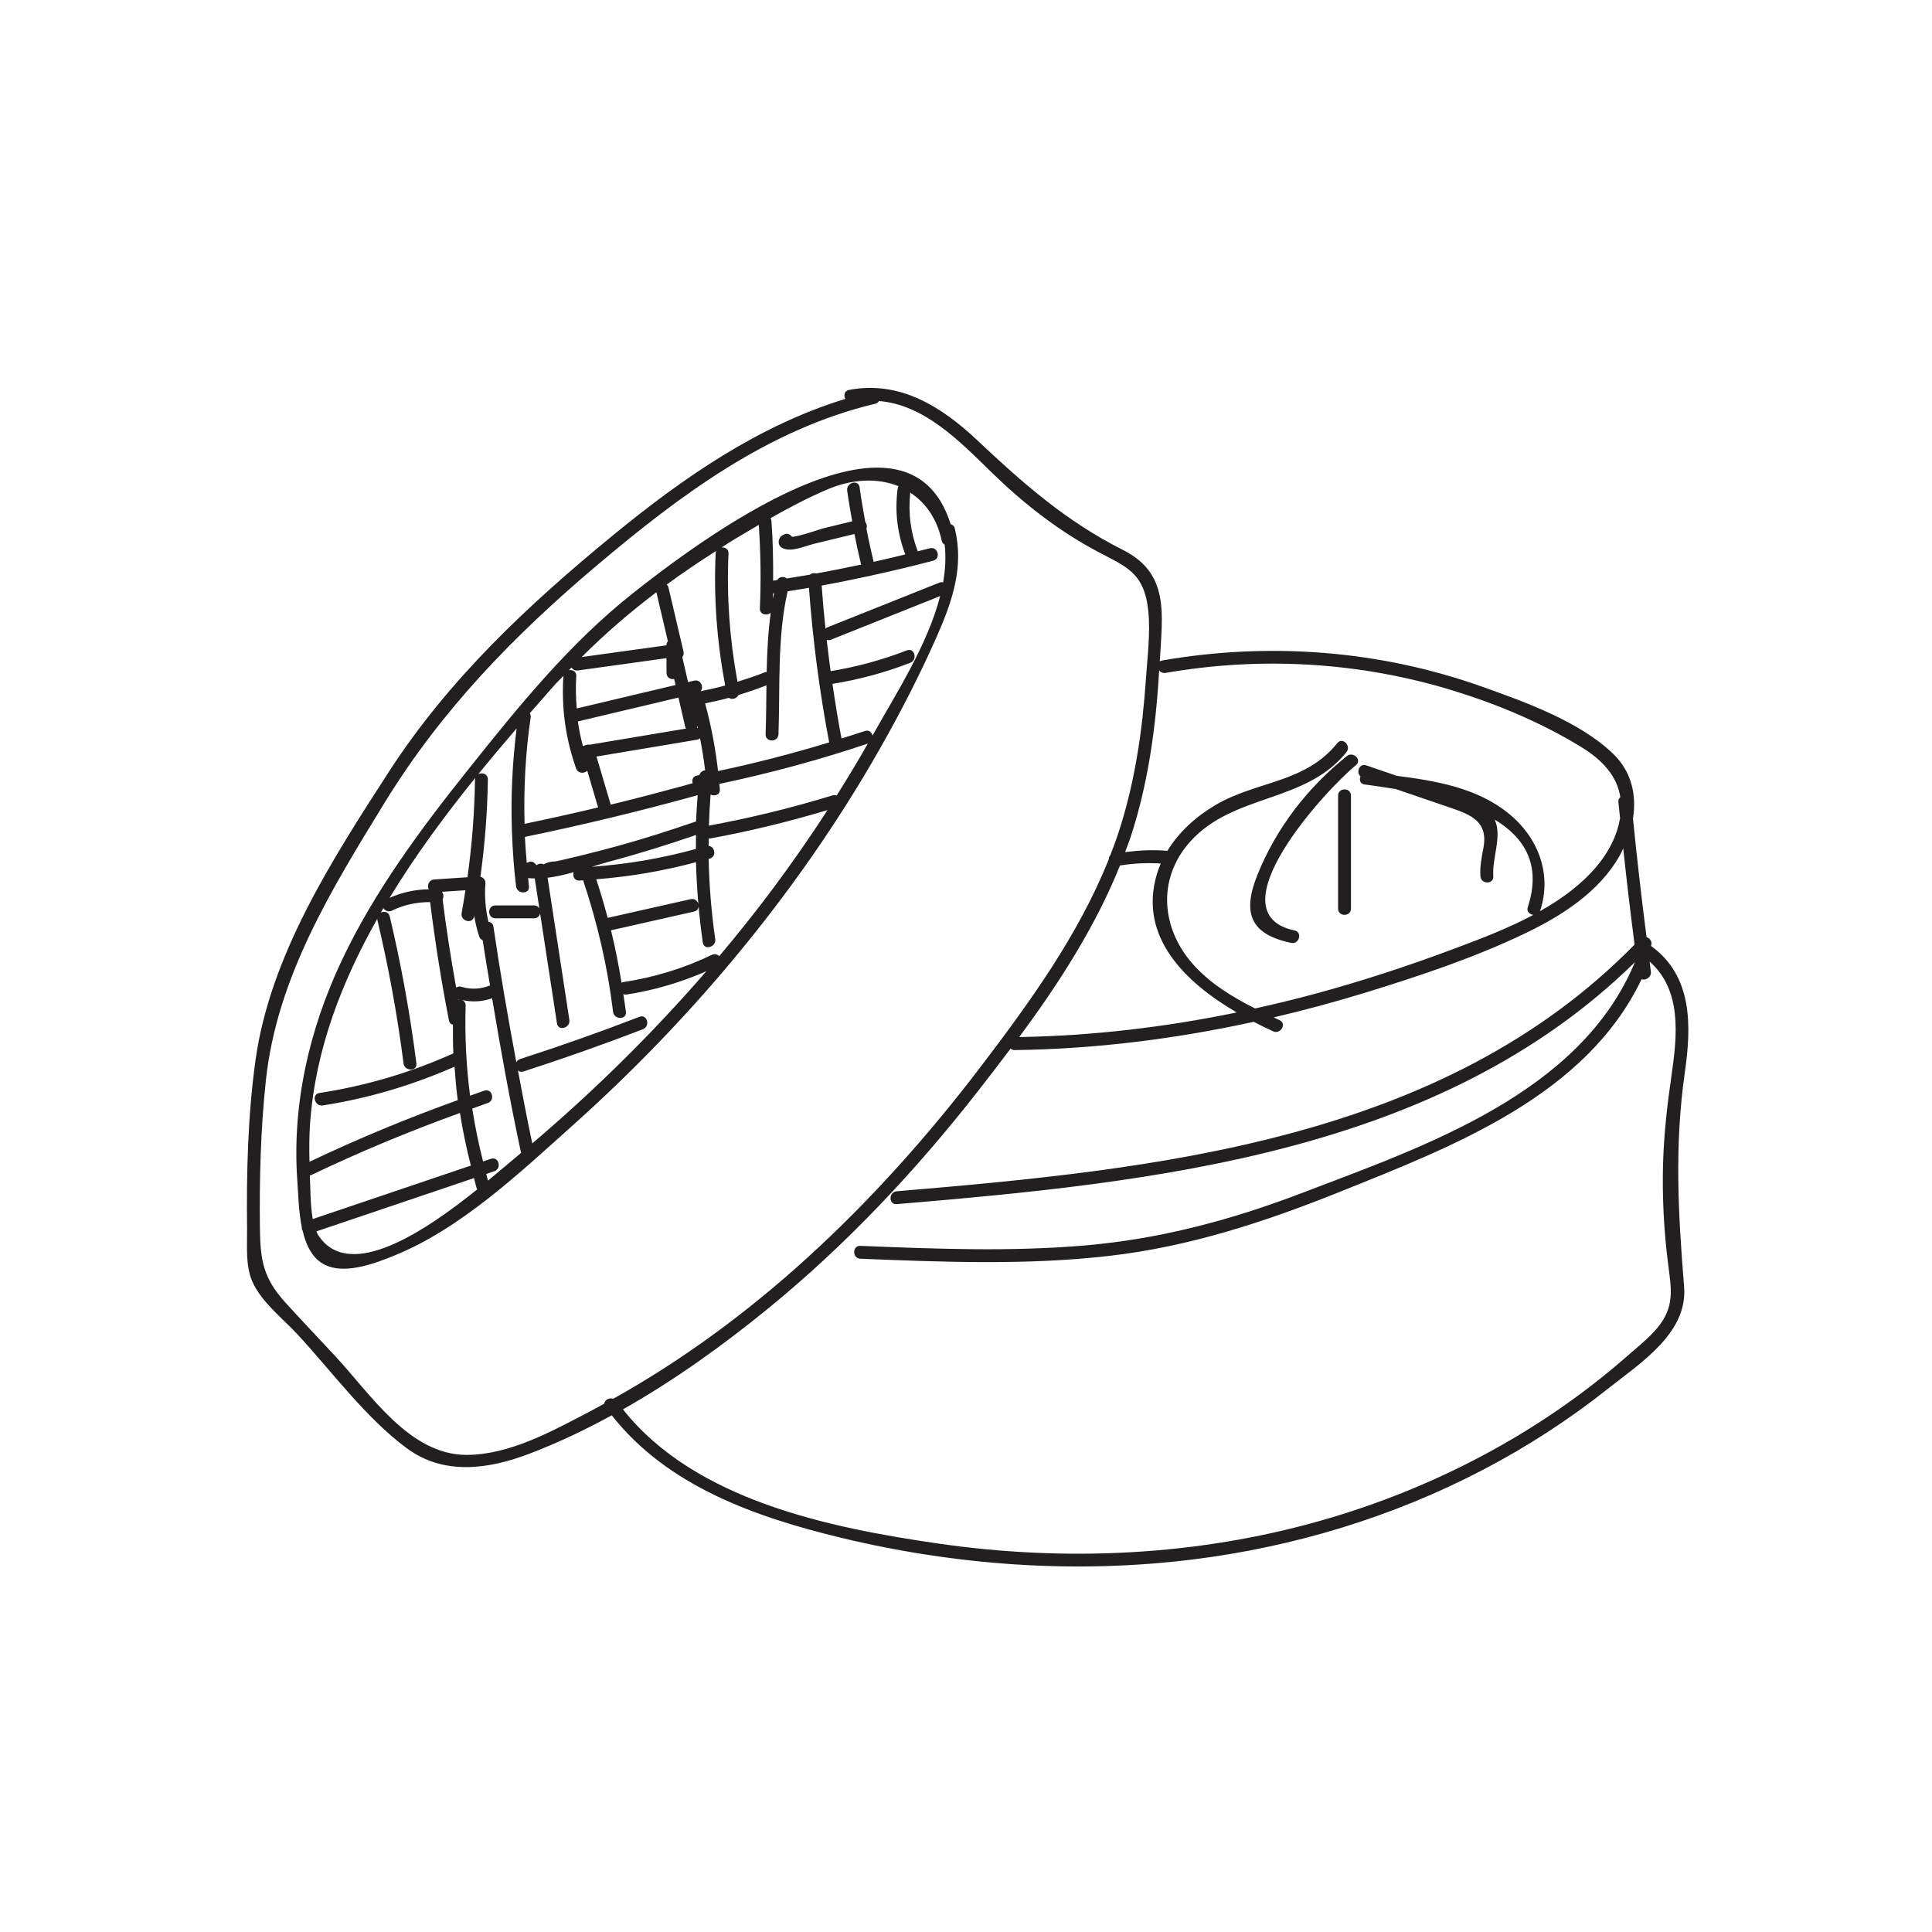
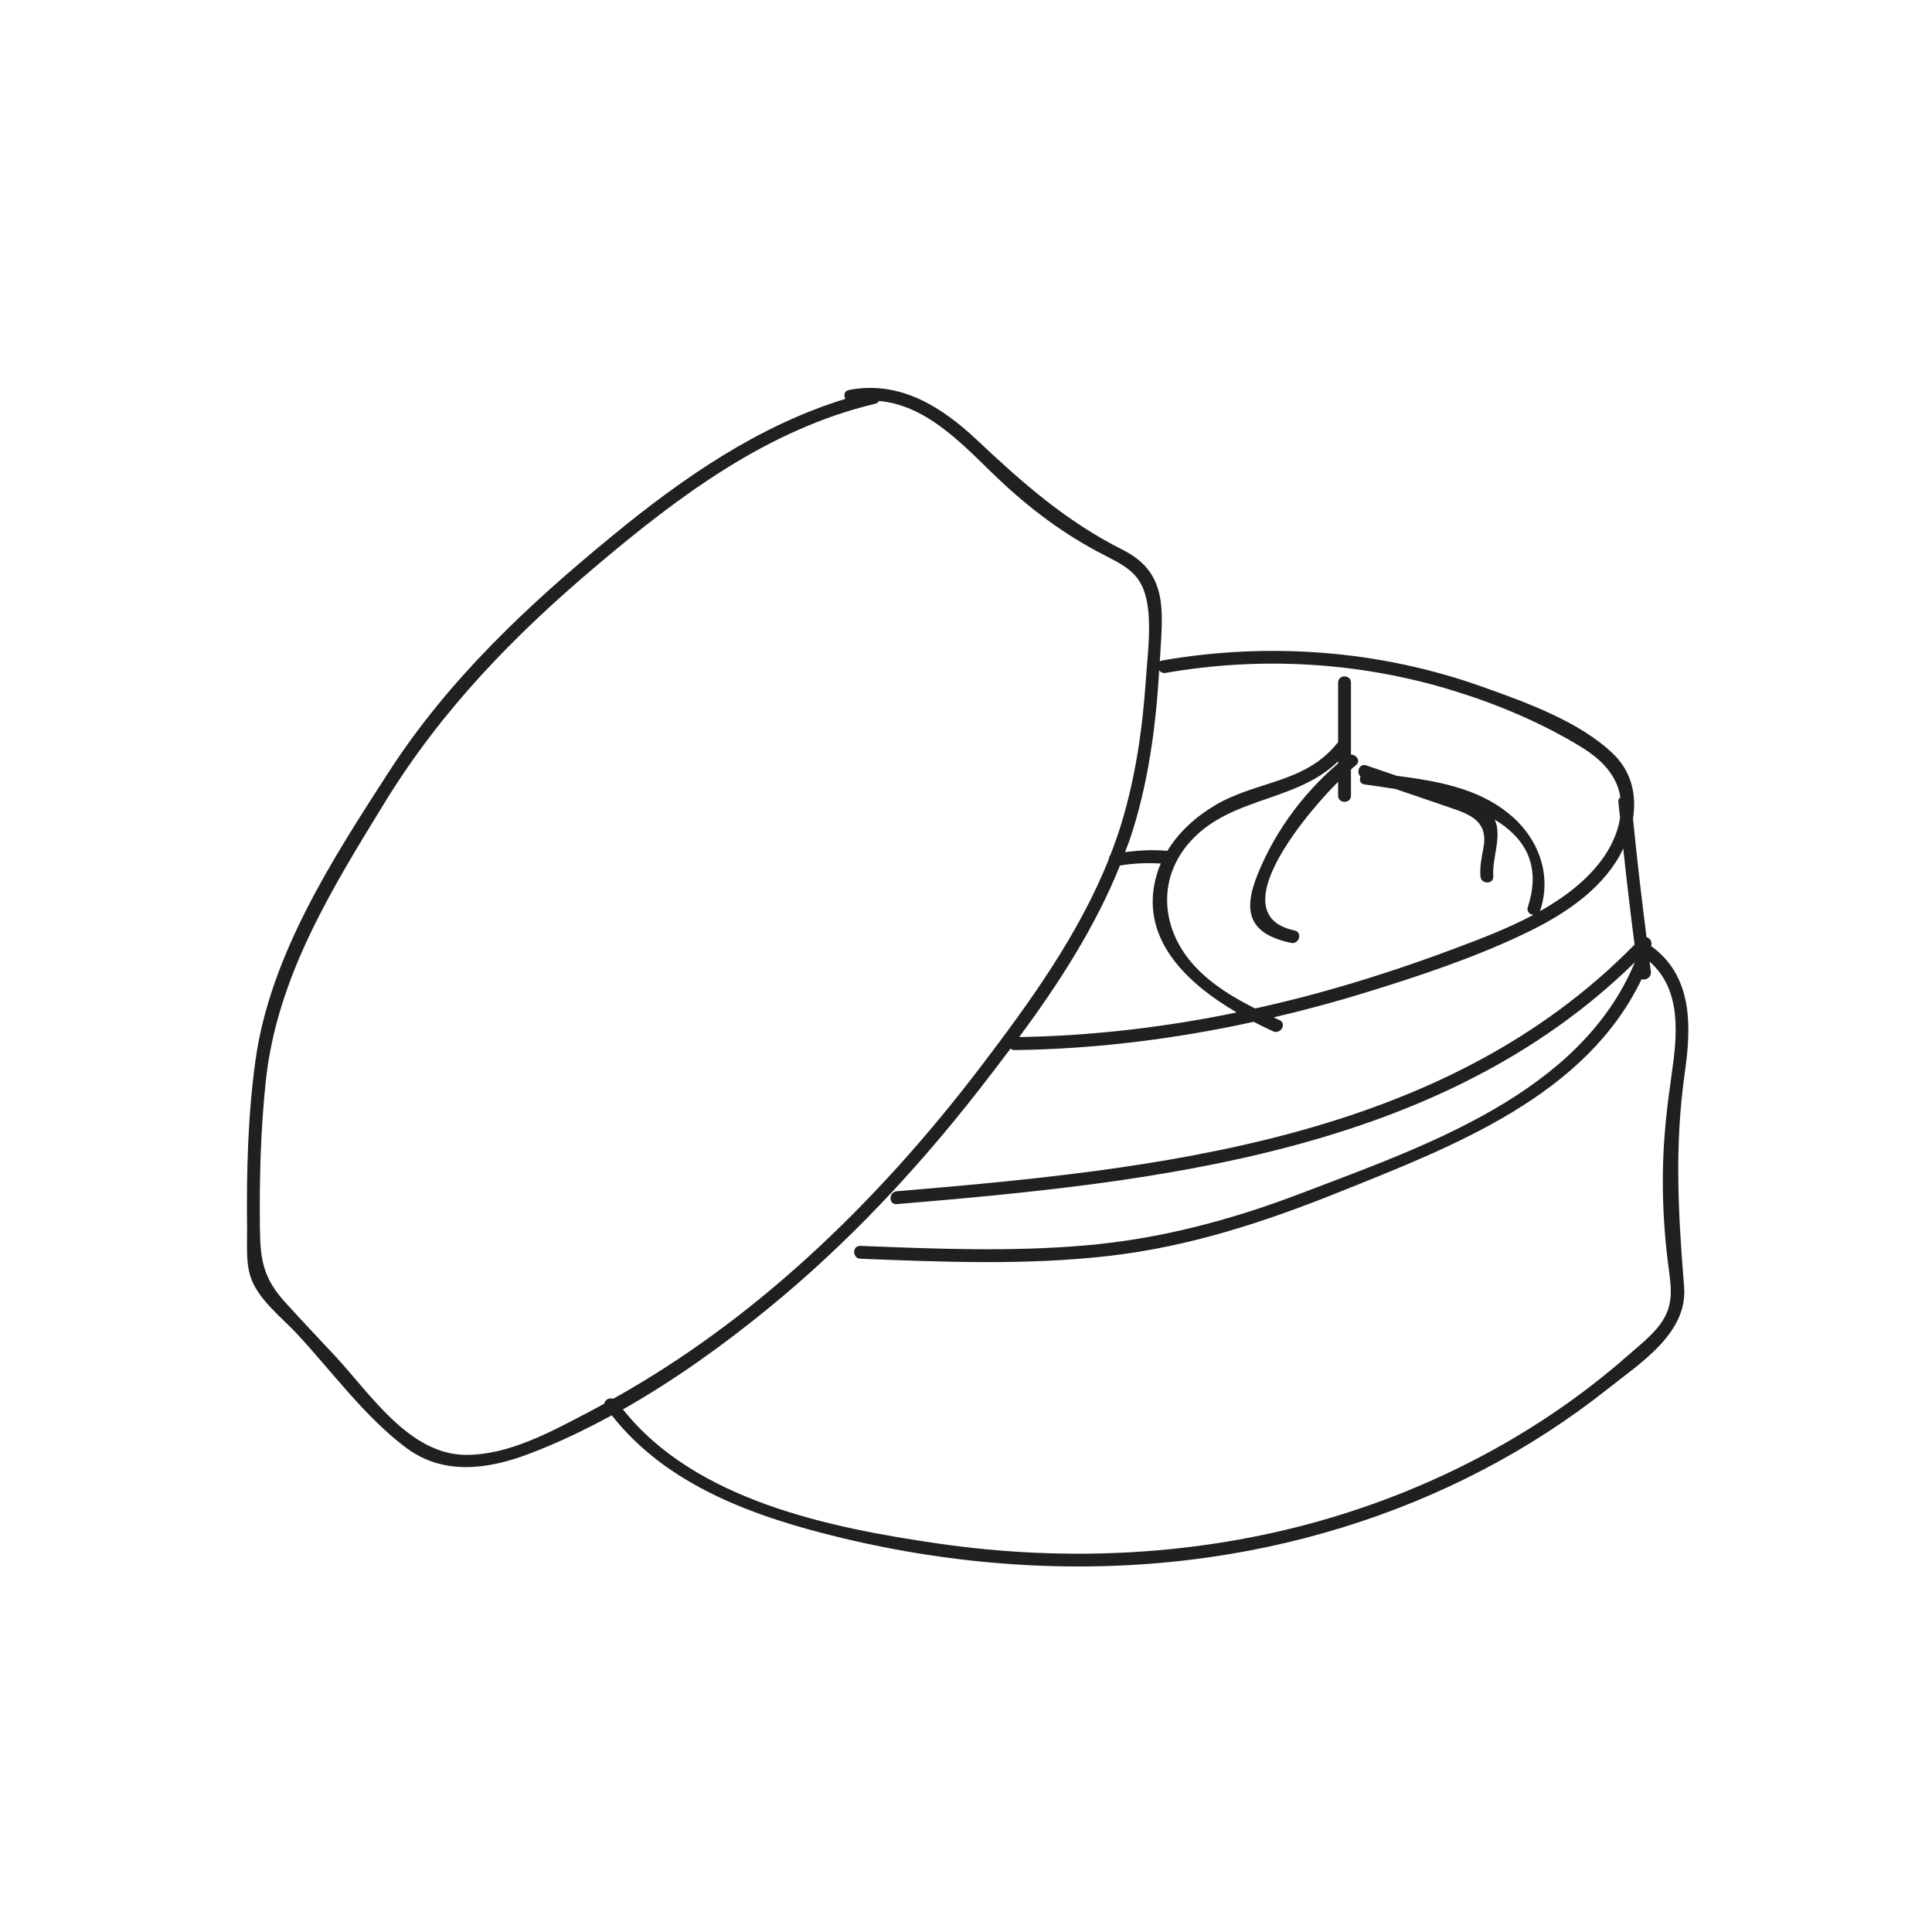
<svg xmlns="http://www.w3.org/2000/svg" width="800px" height="800px" version="1.1" viewBox="144 144 512 512">
  <g fill="#221f20">
-     <path d="m338.64 397.88c14.398-17.312 27.375-35.824 38.504-55.402 5.523-9.715 10.664-19.691 15.172-29.922 4.066-9.234 7.203-18.406 4.711-28.512-0.164-0.656-0.598-0.996-1.09-1.129-11.691-37.383-67.867 5.375-84.121 18.219-16.969 13.41-30.406 30.082-43.82 46.898-12.633 15.836-24.863 32.293-33.52 50.699-8.594 18.27-13.133 38.125-11.672 58.359 0.238 3.285 0.316 7.859 1.164 12.078-0.023 0.375 0.078 0.746 0.254 1.066 0.828 3.457 2.227 6.578 4.84 8.348 5.434 3.68 14.062 0.32 19.375-1.824 17.711-7.16 33.348-22.004 47.398-34.578 15.309-13.707 29.664-28.496 42.805-44.301zm-4.031-0.5c-0.488-0.465-1.211-0.691-1.98-0.324-7.481 3.598-15.285 5.965-23.488 7.215-0.172 0.027-0.293 0.098-0.426 0.156-0.762-4.672-1.672-9.305-2.793-13.887 7.336-1.656 14.672-3.309 22.008-4.965 2.141-0.484 1.234-3.769-0.906-3.289-7.328 1.652-14.652 3.305-21.98 4.961-0.906-3.43-1.918-6.84-3.031-10.23 8.953-0.699 17.746-2.199 26.43-4.523 0.195 7.094 0.789 14.184 1.809 21.289 0.312 2.164 3.598 1.242 3.289-0.906-1.02-7.09-1.59-14.172-1.742-21.266 0.102-0.031 0.203-0.051 0.305-0.082 1.879-0.555 1.352-3.223-0.289-3.34 0-0.668 0.016-1.336 0.02-2.004 0.141 0.008 0.273 0.035 0.43 0.008 10.496-1.922 20.824-4.461 31.039-7.512-4.555 7.035-9.34 13.922-14.348 20.641-4.594 6.168-9.395 12.176-14.344 18.059zm-46.559-24.316c-0.566-0.32-1.348-0.191-1.918 0.25-0.406-0.785-1.332-1.305-2.32-0.734-0.07 0.039-0.141 0.082-0.207 0.121-0.203-2.305-0.398-4.609-0.504-6.914 15.395-3.164 30.648-6.867 45.793-11.055-0.168 2.32-0.348 4.641-0.422 6.953-6.859 2.367-13.77 4.574-20.766 6.508-3.121 0.863-6.262 1.668-9.406 2.438-0.148 0.023-0.289 0.059-0.43 0.109-0.195 0.047-0.391 0.105-0.59 0.152-1.992 0.48-3.992 0.945-5.996 1.387-1.211 0-2.289 0.266-3.234 0.785zm17.738-16.027c-1.238-4.184-2.477-8.367-3.711-12.547 8.891-1.488 17.785-2.977 26.676-4.465 0.336-0.055 0.57-0.195 0.766-0.367 0.547 2.809 1.008 5.633 1.348 8.48-0.672 0.086-1.297 0.508-1.52 1.262-0.219 0.043-0.438 0.098-0.656 0.141-1.105 0.215-1.395 1.188-1.129 2.027-7.231 1.992-14.473 3.922-21.758 5.684-0.012-0.078 0.008-0.141-0.016-0.215zm-8.625-35.363c7.82-1.086 15.641-2.168 23.461-3.254 0.004 1.305 0.012 2.613 0.016 3.918 0 1.098 0.852 1.645 1.707 1.645 0.105 0 0.207-0.035 0.309-0.051 0.125 0.535 0.246 1.07 0.371 1.605-8.73 2.07-17.457 4.141-26.188 6.211-0.223-2.824-0.312-5.664-0.121-8.555 0.082-1.246-0.984-1.758-1.949-1.582 0.219-0.234 0.449-0.461 0.668-0.691 0.375 0.508 0.969 0.859 1.727 0.754zm39.012 3.992c-2.148 0.59-4.328 1.082-6.523 1.52 0.965-1.047 0.07-3.231-1.707-2.809-0.535 0.125-1.066 0.254-1.602 0.379-0.512-2.211-1.023-4.426-1.531-6.637 0.301-0.363 0.465-0.848 0.328-1.438-1.328-5.66-2.656-11.32-3.984-16.98-0.082-0.355-0.258-0.598-0.465-0.789 4.269-3.117 8.645-6.098 13.137-8.926-0.098 0.203-0.164 0.434-0.176 0.703-0.531 11.793 0.355 23.406 2.523 34.977zm3.539 2.512c2.492-0.762 4.965-1.59 7.402-2.562-0.051 4.383-0.066 8.734-0.219 12.973-0.078 2.195 3.332 2.191 3.41 0 0.441-12.352-0.359-25.738 2.422-37.887 1.887-0.297 3.773-0.598 5.652-0.922 1.016 13.75 2.781 27.375 5.352 40.93 0.004 0.012 0.012 0.02 0.012 0.031-9.703 2.969-19.523 5.481-29.453 7.598-0.691-6.059-1.824-12.035-3.426-17.941 2.117-0.43 4.223-0.895 6.297-1.465 0.805 0.582 2.094 0.207 2.551-0.754zm9.109-25.516c0.016-0.469 0.012-0.938 0.023-1.41 0.094 0.008 0.184 0.02 0.281 0.012-0.098 0.469-0.219 0.926-0.305 1.398zm16.887 52.18c-0.309-0.129-0.66-0.188-1.078-0.059-10.773 3.309-21.684 5.969-32.762 8.02 0.078-2.742 0.242-5.488 0.441-8.234 1.051 0.535 2.574 0.09 2.465-1.398-0.035-0.477-0.102-0.945-0.141-1.422 13.32-2.812 26.43-6.344 39.352-10.691-2.652 4.66-5.418 9.25-8.277 13.785zm-36.852-18.426c0.039 0.172 0.066 0.344 0.105 0.516-0.086-0.047-0.172-0.098-0.27-0.129 0.066-0.117 0.133-0.242 0.164-0.387zm-31.711-1.234c8.883-2.106 17.766-4.215 26.648-6.32 0.59 2.562 1.184 5.121 1.773 7.684 0.051 0.215 0.145 0.375 0.242 0.531-8.527 1.43-17.055 2.856-25.582 4.285-0.445-0.086-0.91-0.008-1.297 0.219-0.027 0.004-0.055 0.008-0.082 0.012-0.152 0.027-0.254 0.094-0.375 0.148-0.562-2.172-1.027-4.352-1.332-6.555 0-0.004 0-0.004 0.004-0.004zm3.758 38.508c1.664-0.516 3.266-1.012 4.738-1.402 7.691-2.047 15.277-4.43 22.805-7.008-0.016 1.234-0.035 2.469-0.027 3.703-9.027 2.477-18.18 4.047-27.512 4.715zm74.668-35.367c-0.113 0.203-0.234 0.398-0.352 0.602-0.199-0.859-0.945-1.559-2.019-1.195-2.059 0.691-4.129 1.32-6.195 1.977-0.914-4.812-1.688-9.641-2.398-14.477 7.074-1.145 13.934-2.981 20.625-5.586 2.023-0.785 1.145-4.086-0.906-3.289-6.559 2.551-13.277 4.359-20.203 5.512-0.379-2.769-0.719-5.547-1.035-8.328 0.309 0.129 0.668 0.168 1.094-0.004 9.656-3.856 19.309-7.711 28.965-11.566-3.312 12.945-11.852 26.098-17.574 36.355zm17.988-51.066c0.117 0.539 0.41 0.883 0.781 1.066 0.379 3.269 0.188 6.633-0.41 10.031-0.285-0.086-0.602-0.105-0.973 0.043-9.895 3.949-19.785 7.902-29.68 11.852-0.211 0.086-0.371 0.207-0.52 0.34-0.398-3.793-0.738-7.598-1.016-11.41 4.164-0.762 8.312-1.602 12.445-2.5 0.227-0.008 0.445-0.059 0.66-0.145 5.512-1.207 11.004-2.5 16.469-3.949 2.117-0.562 1.219-3.852-0.906-3.289-1.062 0.281-2.133 0.527-3.195 0.801-1.918-5.051-2.551-10.207-1.996-15.543 3.996 2.602 7.066 6.766 8.34 12.703zm-11.441-14.418c-0.113 0.195-0.195 0.418-0.23 0.672-0.797 5.965-0.105 11.793 2.019 17.414-2.789 0.688-5.586 1.344-8.387 1.969-0.691-2.926-1.348-5.859-1.914-8.809 0.227-0.582 0.094-1.277-0.301-1.781-0.559-3.051-1.082-6.106-1.508-9.18-0.297-2.164-3.586-1.242-3.289 0.906 0.375 2.723 0.855 5.422 1.332 8.121-2.535 0.617-5.07 1.23-7.606 1.848-1.211 0.293-6.039 2.086-8.305 2.281-0.414-0.547-1.172-1.027-1.891-0.746-0.898 0.355-1.41 0.699-1.637 1.688-0.168 0.734 0.109 1.539 0.785 1.926 2.363 1.352 5.938-0.402 8.352-0.988 3.629-0.883 7.262-1.766 10.891-2.648 0.527 2.715 1.129 5.414 1.762 8.109-3.934 0.844-7.883 1.633-11.844 2.352-0.598-0.176-1.277-0.078-1.711 0.32-2.035 0.359-4.086 0.672-6.129 1-0.766-0.586-1.98-0.543-2.508 0.41-0.371 0.059-0.742 0.125-1.113 0.184 0.039-5.269-0.055-10.539-0.445-15.809-0.023-0.301-0.117-0.551-0.242-0.77 4.996-2.824 10.082-5.496 15.305-7.703 6.414-2.695 13.109-2.984 18.613-0.766zm-37.035 10.258c0.504 7.371 0.617 14.738 0.289 22.125-0.074 1.68 1.902 2.059 2.875 1.164-0.699 5.152-0.965 10.43-1.07 15.703-0.18 0.008-0.359 0.02-0.562 0.102-2.356 0.957-4.762 1.727-7.168 2.481-2.09-11.25-2.902-22.523-2.387-33.98 0.055-1.184-0.91-1.703-1.828-1.609 0.926-0.574 1.809-1.207 2.746-1.77 2.344-1.414 4.715-2.82 7.106-4.215zm-27.137 17.859c1.016 4.328 2.031 8.652 3.047 12.98-0.203 0.262-0.383 0.555-0.383 0.953v0.121c-7.488 1.039-14.973 2.078-22.461 3.117 6.199-6.199 12.82-11.902 19.797-17.172zm-24.613 22.141c-0.004 0.039-0.023 0.062-0.027 0.102-0.551 8.391 0.562 16.504 3.363 24.434 0.496 1.406 2.172 1.414 2.961 0.629 0.953 3.227 1.91 6.453 2.863 9.684 0.004 0.012 0.012 0.02 0.02 0.035-6.477 1.531-12.973 2.996-19.5 4.344-0.242-9.402 0.227-18.789 1.621-28.191 0.059-0.387-0.039-0.785-0.219-1.141 2.156-2.473 4.309-4.926 6.449-7.344 0.789-0.891 1.668-1.68 2.469-2.551zm-23.355 27.012c-0.043 0.152-0.102 0.293-0.102 0.473-0.121 8.699-0.793 17.32-1.996 25.898-2.941 0.195-5.883 0.391-8.824 0.59-1.445 0.098-1.918 1.621-1.441 2.602-3.594 0.039-7.062 0.809-10.375 2.262 6.734-11.094 14.543-21.688 22.738-31.824zm1.93 43.062c0.598 4.004 1.301 7.988 1.953 11.984-2.496 0.988-4.996 1.133-7.57 0.355-0.574-0.172-1.051-0.039-1.406 0.238-1.383-7.773-2.625-15.566-3.59-23.406 0.32-0.602 0.273-1.426-0.172-2.004 2.074-0.137 4.144-0.277 6.219-0.414-0.316 2.016-0.625 4.035-1.004 6.047-0.402 2.144 2.879 3.062 3.289 0.906 0.012-0.07 0.023-0.141 0.035-0.211 0.309 1.84 0.719 3.668 1.312 5.469 0.172 0.535 0.523 0.867 0.934 1.035zm-6.465 15.73c-0.008-0.031-0.012-0.066-0.016-0.098 0.086 0.027 0.176 0.031 0.266 0.059-0.086 0-0.168 0.027-0.25 0.039zm-39.254 32.629c0.703-9.691 2.816-19.207 6.008-28.371 3.078-8.848 7.117-17.387 11.789-25.668 0.008 0.09-0.012 0.164 0.008 0.258 2.984 12.574 5.312 25.246 6.945 38.066 0.273 2.148 3.688 2.176 3.41 0-1.672-13.125-4.012-26.102-7.066-38.973-0.289-1.219-1.477-1.422-2.356-0.996 0.227-0.391 0.445-0.785 0.672-1.176 0.453 0.676 1.324 1.113 2.258 0.656 3.219-1.57 6.609-2.266 10.129-2.262 1.309 10.512 2.953 20.965 4.988 31.359 0.133 0.68 0.562 1.023 1.059 1.148 0.008 2.531-0.023 5.07 0.109 7.586-11.375 5.129-23.184 8.594-35.516 10.504-2.16 0.336-1.242 3.621 0.906 3.289 12.121-1.879 23.719-5.348 34.926-10.266 0.223 2.961 0.453 5.922 0.848 8.863-13.359 4.809-26.461 10.238-39.293 16.336-0.09-3.453-0.074-6.91 0.176-10.355zm-0.078 14.008v-0.031c0.109-0.031 0.215-0.031 0.328-0.082 12.879-6.172 26.035-11.633 39.453-16.477 0.738 4.676 1.711 9.32 2.887 13.941-13.965 4.723-27.93 9.445-41.895 14.168-0.699-3.84-0.602-8.625-0.773-11.52zm2.191 15.738c-0.176-0.277-0.312-0.621-0.461-0.945 13.926-4.711 27.852-9.418 41.777-14.129 0.242 0.871 0.41 1.75 0.668 2.617 0.043 0.148 0.129 0.25 0.195 0.367-13.199 10.617-33.926 24.926-42.18 12.09zm45.008-14.391c-0.172-0.59-0.289-1.188-0.453-1.777 0.711-0.242 1.426-0.48 2.137-0.723 2.066-0.699 1.18-3.992-0.906-3.289-0.691 0.234-1.383 0.469-2.074 0.699-1.172-4.644-2.141-9.312-2.863-14.012 1.367-0.48 2.723-0.996 4.098-1.465 2.066-0.703 1.18-3.996-0.906-3.289-1.266 0.43-2.512 0.906-3.769 1.348-1.023-7.871-1.418-15.828-1.184-23.883 0.023-0.754-0.375-1.23-0.898-1.465 2.644 0.582 5.359 0.445 7.918-0.488 2.269 13.625 4.734 27.219 7.617 40.734 0.02 0.086 0.066 0.137 0.094 0.211-0.848 0.711-1.68 1.441-2.535 2.148-1.523 1.266-3.711 3.133-6.273 5.25zm11.742-9.875c-1.363-6.43-2.574-12.883-3.797-19.336 0.363 0.316 0.855 0.48 1.469 0.281 10.656-3.441 21.207-7.176 31.656-11.203 2.027-0.781 1.145-4.078-0.906-3.289-10.449 4.027-21 7.762-31.656 11.203-0.492 0.16-0.805 0.469-0.988 0.836-2.234-11.949-4.312-23.926-6.074-35.957-0.121-0.828-0.68-1.199-1.305-1.227-0.801-3.383-1.078-6.812-0.812-10.344 0.055-0.75-0.598-1.465-1.328-1.637 1.176-8.535 1.852-17.109 1.977-25.766 0.02-1.484-1.52-1.941-2.535-1.418 3.34-4.106 6.734-8.137 10.141-12.098 0.008 0.008 0.012 0.016 0.016 0.023-1.133 8.996-1.559 17.961-1.246 26.953-0.023 0.164-0.016 0.328 0.012 0.496 0.18 4.773 0.492 9.551 1.086 14.352 0.266 2.148 3.68 2.176 3.41 0-0.094-0.75-0.121-1.5-0.203-2.25 0.109 0.027 0.211 0.098 0.32 0.109 0.457 0.051 0.945 0.035 1.422 0.047 0.406 2.644 0.809 5.285 1.215 7.93-0.262-0.438-0.699-0.77-1.367-0.77h-10.27c-2.195 0-2.195 3.41 0 3.41h10.27c0.91 0 1.422-0.594 1.578-1.281 1.488 9.707 2.973 19.418 4.461 29.125 0.332 2.16 3.617 1.242 3.289-0.906-1.922-12.559-3.848-25.117-5.769-37.676 2.246-0.281 4.578-0.828 6.891-1.473-0.32 1.008 0.188 2.285 1.547 2.219 0.328-0.016 0.652-0.059 0.977-0.074 3.789 11.348 6.496 22.93 7.934 34.848 0.258 2.152 3.672 2.176 3.41 0-0.191-1.574-0.469-3.121-0.695-4.68 0.266 0.094 0.551 0.148 0.879 0.102 7.344-1.121 14.355-3.227 21.125-6.168-14.168 16.375-29.645 31.602-46.129 45.617z" />
    <path d="m477.25 375.8c-4.039 10.008-2.062 15.77 8.922 18.074 2.141 0.449 3.055-2.836 0.906-3.289-21.875-4.594 8.582-37.641 16.262-43.805 1.711-1.375-0.715-3.773-2.41-2.41-10.426 8.367-18.664 18.996-23.68 31.43z" />
-     <path d="m498.61 354.85v29.949c0 2.195 3.41 2.195 3.41 0v-29.949c0-2.195-3.41-2.195-3.41 0z" />
+     <path d="m498.61 354.85c0 2.195 3.41 2.195 3.41 0v-29.949c0-2.195-3.41-2.195-3.41 0z" />
    <path d="m581.53 394.68c0.449-0.992-0.25-2.07-1.18-2.34-1.34-10.461-2.551-20.938-3.594-31.434 0.984-6.152-0.32-12.379-5.25-17.133-8.891-8.57-23.184-13.68-34.645-17.766-27.207-9.699-56.453-11.906-84.867-6.977-0.258 0.043-0.465 0.137-0.637 0.25 0.676-12.613 2.668-23.281-9.797-29.555-14.988-7.543-26.453-17.633-38.551-29.031-9.465-8.918-20.555-15.941-34.02-13.355-1.266 0.242-1.453 1.473-0.969 2.367-23.027 7.066-42.988 20.906-61.555 36.133-22.531 18.48-43.535 38.137-59.441 62.742-14.977 23.164-31.48 48.668-35.324 76.457-2.039 14.738-2.398 29.816-2.223 44.676 0.051 4.391-0.445 9.539 1.312 13.715 2.293 5.453 8.004 9.848 11.934 14.074 9.238 9.934 18.168 22.258 29.121 30.328 9.77 7.195 21.52 5.551 32.234 1.5 7.535-2.848 14.883-6.352 22.047-10.254 14.773 18.809 38.141 26.984 60.75 32.445 30.344 7.324 62.004 9.602 93.02 5.781 26.875-3.312 53.113-11.25 77.133-23.797 11.676-6.098 22.766-13.281 33.082-21.469 8.539-6.777 21.184-14.719 20.195-27-1.566-19.539-2.59-37.242 0.188-56.797 1.773-12.395 2.106-25.578-8.965-33.562zm-128.63-72.355c25.414-4.41 51.523-2.894 76.203 4.695 11.754 3.617 23.367 8.488 33.883 14.91 5.738 3.504 9.574 7.766 10.426 13.352-0.352 0.27-0.582 0.688-0.523 1.293 0.137 1.418 0.309 2.836 0.449 4.254-0.188 1.07-0.438 2.164-0.82 3.32-2.098 6.367-6.582 11.457-11.738 15.566-2.742 2.188-5.684 4.078-8.73 5.797 0.039-0.078 0.098-0.133 0.125-0.223 3.203-9.766-0.625-19.5-8.496-25.816-8.371-6.719-19.086-8.52-29.555-9.883-2.688-0.918-5.371-1.836-8.059-2.754-1.836-0.629-2.738 1.852-1.512 2.934-0.371 0.879-0.141 1.945 1.051 2.113 2.426 0.336 5.258 0.73 8.262 1.219 4.883 1.668 9.766 3.336 14.648 5.004 5.34 1.824 9.91 3.652 8.613 10.59-0.484 2.582-0.977 4.879-0.797 7.527 0.148 2.176 3.559 2.195 3.41 0-0.336-4.981 2.406-10.641 0.363-15.023 7.816 4.715 12.484 11.906 8.781 23.188-0.391 1.191 0.516 1.969 1.492 2.055-6.812 3.637-14.137 6.406-21.309 9.09-11.805 4.418-23.797 8.352-35.961 11.672-5.469 1.492-10.969 2.824-16.492 4.047-5.809-2.918-11.402-6.301-15.871-11.074-8.996-9.609-10.328-23.129-1.309-33.16 11.5-12.793 30.492-10.129 41.383-23.684 1.359-1.695-1.035-4.121-2.41-2.41-8.602 10.707-21.352 9.945-32.355 16.453-5.062 2.992-9.645 7.09-12.695 12.125-0.039-0.008-0.066-0.027-0.109-0.031-3.734-0.328-7.418-0.125-11.102 0.344 0.43-1.172 0.926-2.32 1.32-3.504 4.797-14.391 6.856-29.555 7.723-44.66 0.375 0.477 0.961 0.805 1.711 0.676zm-12.094 51.043c3.59-0.594 7.188-0.738 10.809-0.531-0.387 0.895-0.73 1.812-1.012 2.758-5.035 16.793 7.684 28.844 21.141 36.715-18.965 3.914-38.219 6.188-57.637 6.523 10.48-14.188 20.18-29.219 26.699-45.465zm-173.26 156.19c-15.047-0.031-25.344-16.105-34.625-26.086-4.449-4.781-8.961-9.516-13.348-14.355-5.746-6.344-6.586-11.121-6.688-19.398-0.16-13.133 0.176-26.387 1.582-39.457 2.926-27.258 17.402-50.621 31.477-73.562 15.094-24.598 34.281-44.316 56.223-62.852 21.926-18.523 45.363-36.09 73.781-42.852 0.492-0.117 0.809-0.391 1-0.723 11.961 1.008 21.156 10.434 29.66 18.746 8.434 8.242 17.598 15.453 28.023 21.039 7.629 4.086 12.656 5.465 13.691 15.996 0.578 5.875-0.27 12.332-0.668 18.211-0.879 12.926-2.75 25.844-6.559 38.254-0.844 2.742-1.812 5.438-2.848 8.109-0.258 0.277-0.387 0.625-0.379 1.004-7.984 20.059-21.059 38.109-34.035 55.145-13.832 18.156-29.102 35.281-46 50.645-15.676 14.254-32.812 26.938-51.32 37.266-1.039-0.375-2.262 0.301-2.379 1.293-1.301 0.707-2.594 1.441-3.906 2.125-9.949 5.18-21.203 11.477-32.684 11.453zm319.42-100.55c-1.133 7.797-2.023 15.586-2.238 23.473-0.238 8.793 0.211 17.594 1.32 26.32 0.867 6.824 1.871 11.496-2.887 17.168-2.285 2.723-5.285 5.082-7.953 7.422-23.242 20.387-51.289 35.055-80.965 43.535-32.914 9.398-67.801 11.027-101.62 6.125-28.82-4.18-64.426-11.43-83.531-35.555 13.73-7.766 26.699-17.109 38.684-26.906 20.629-16.863 38.961-36.402 55.355-57.371 2.906-3.715 5.805-7.504 8.68-11.328 0.266 0.234 0.609 0.402 1.07 0.395 21.371-0.281 42.555-2.953 63.367-7.492 1.746 0.902 3.477 1.754 5.141 2.516 1.98 0.906 3.715-2.031 1.719-2.945-0.523-0.242-1.051-0.5-1.574-0.746 8.254-1.934 16.453-4.141 24.574-6.644 14.191-4.375 28.586-9.168 42.004-15.598 9.77-4.68 19.68-10.977 25.145-20.656 0.344-0.605 0.617-1.242 0.918-1.871 0.906 8.504 1.906 16.992 3.004 25.473-50.914 51.953-126.77 59.594-195.54 65.375-2.168 0.184-2.191 3.594 0 3.41 68.66-5.773 144.1-13.566 195.63-64.125-14.48 34.832-55.746 48.766-88.344 61.215-18.613 7.109-37.496 12.152-57.402 13.859-19.797 1.699-39.691 0.906-59.512 0.109-2.195-0.09-2.191 3.32 0 3.41 21.945 0.879 44.016 1.762 65.891-0.746 21.27-2.441 41.227-8.977 61.016-16.922 30.324-12.18 65.301-25.496 80.125-56.414 1.047 0.398 2.656-0.488 2.449-2.023-0.121-0.879-0.215-1.758-0.332-2.637 8.625 7.562 7.328 19.672 5.801 30.176z" />
  </g>
</svg>